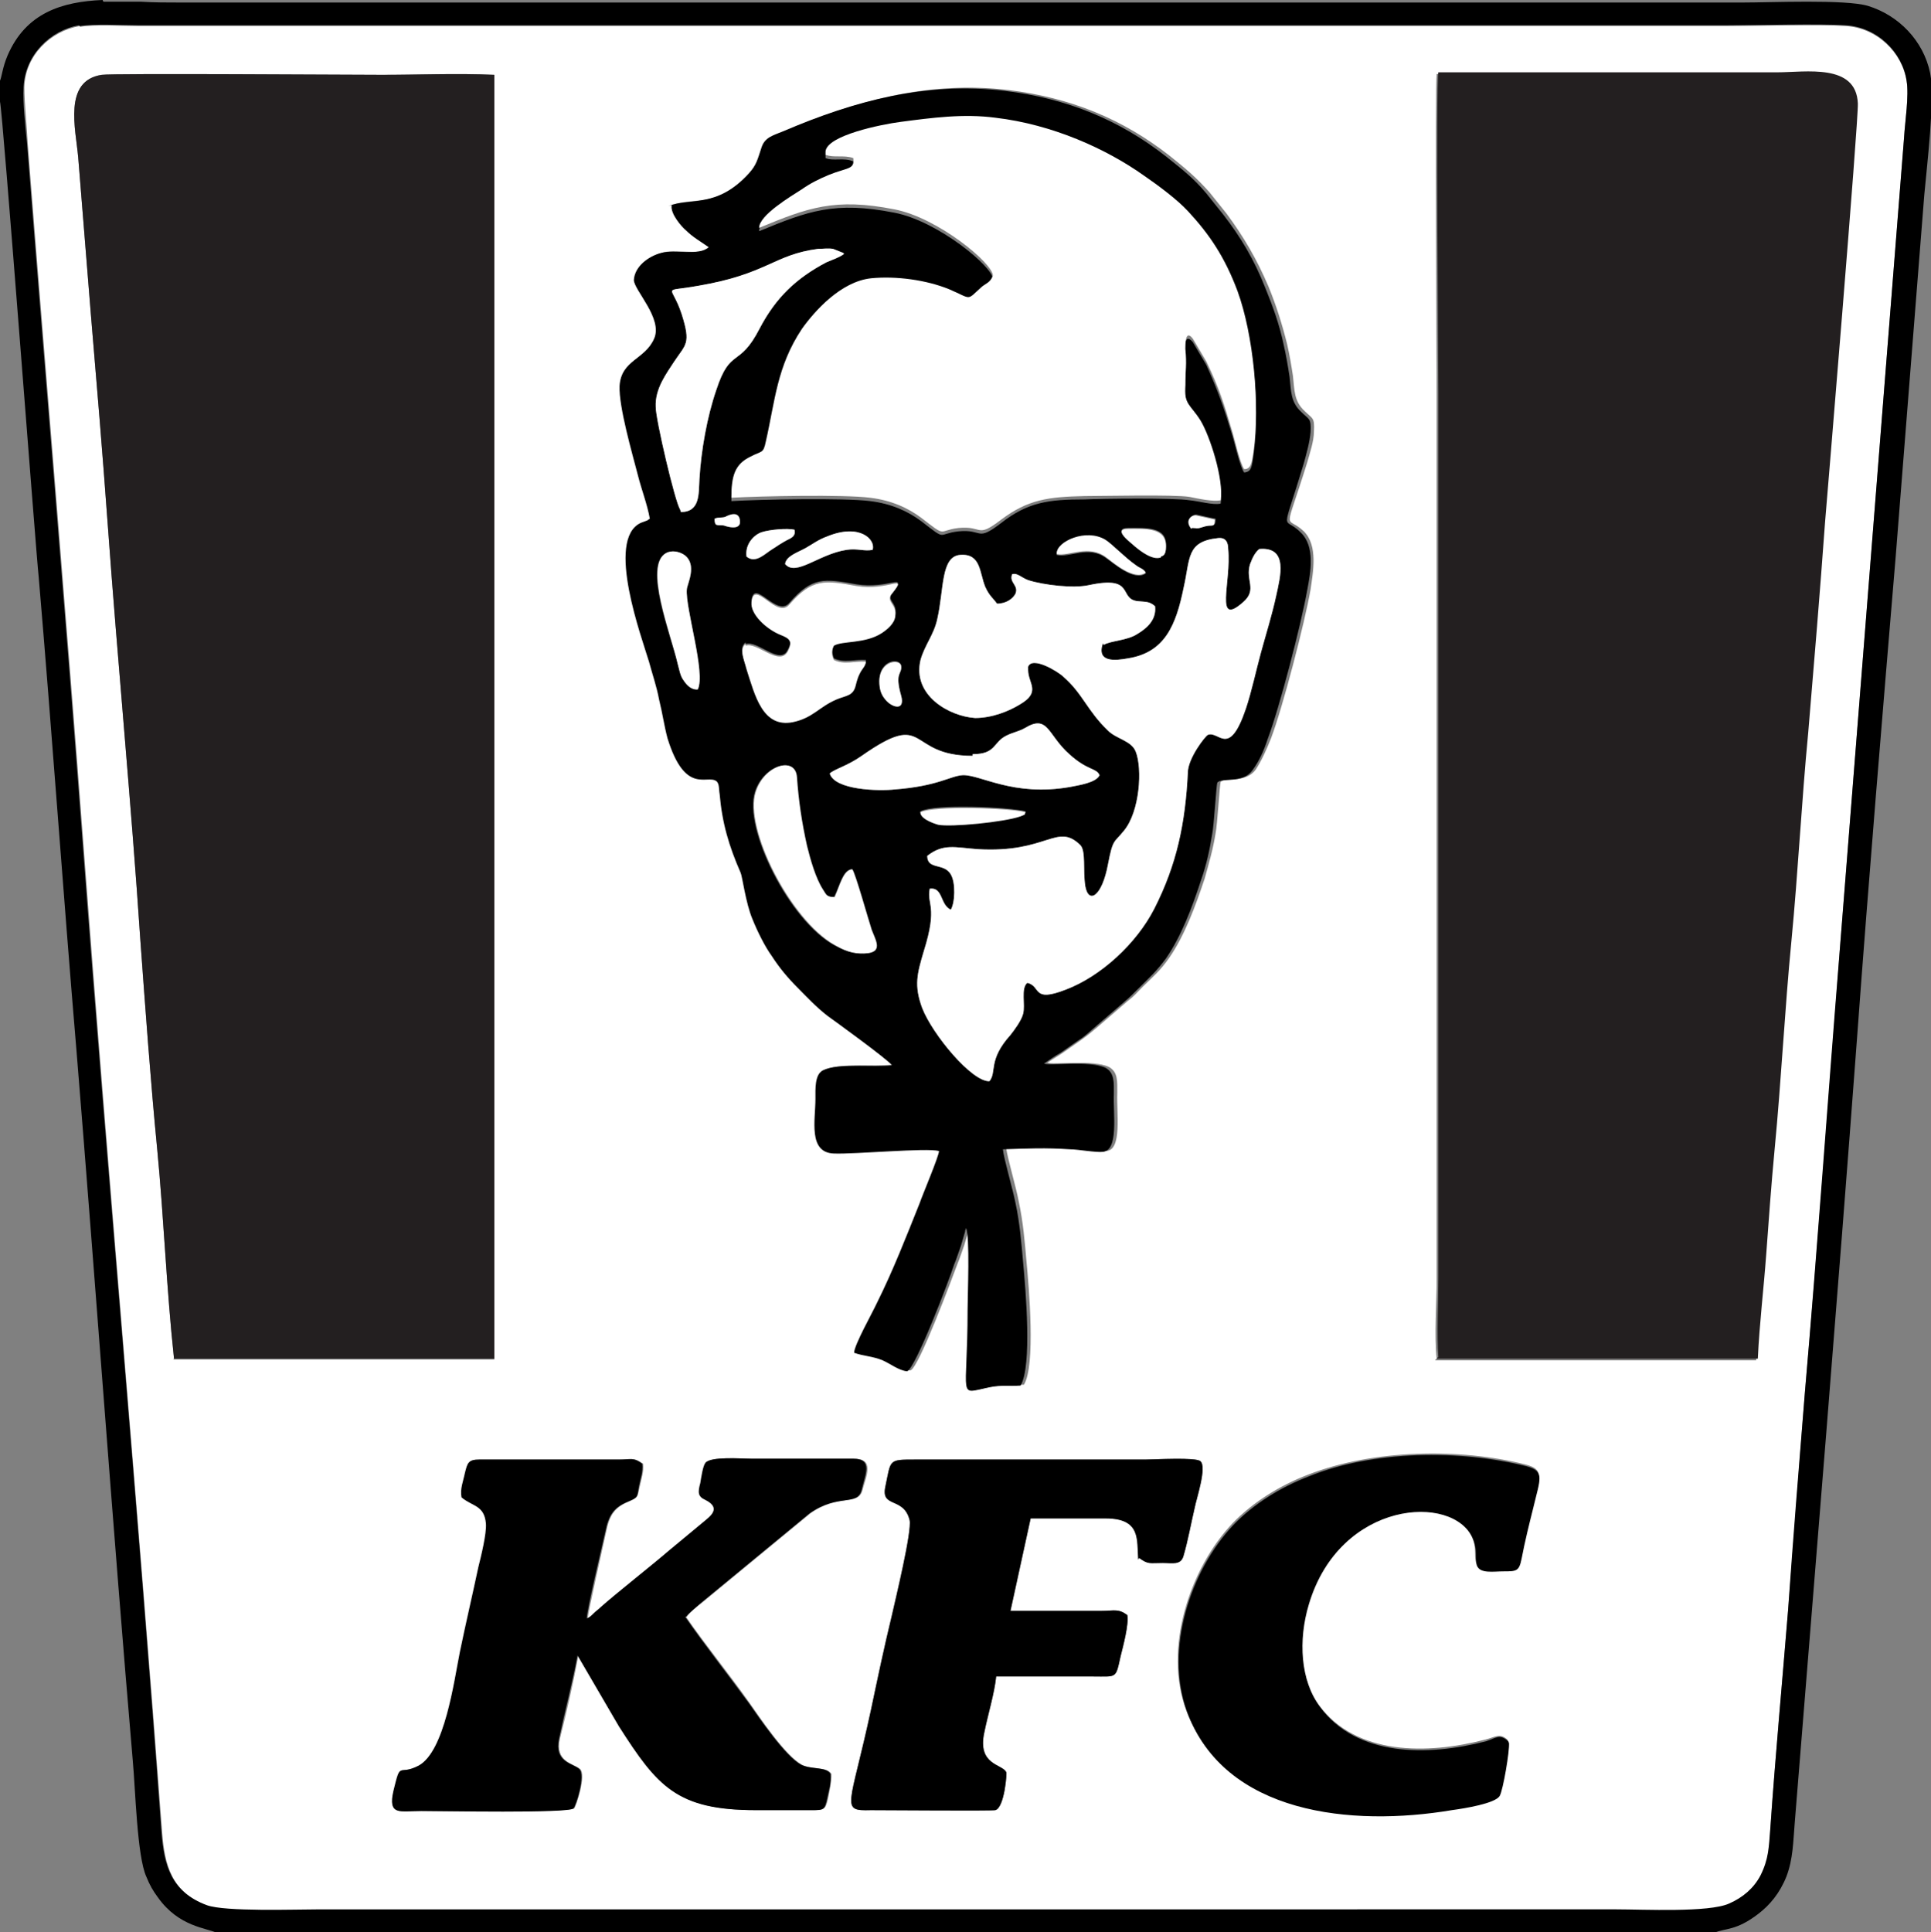
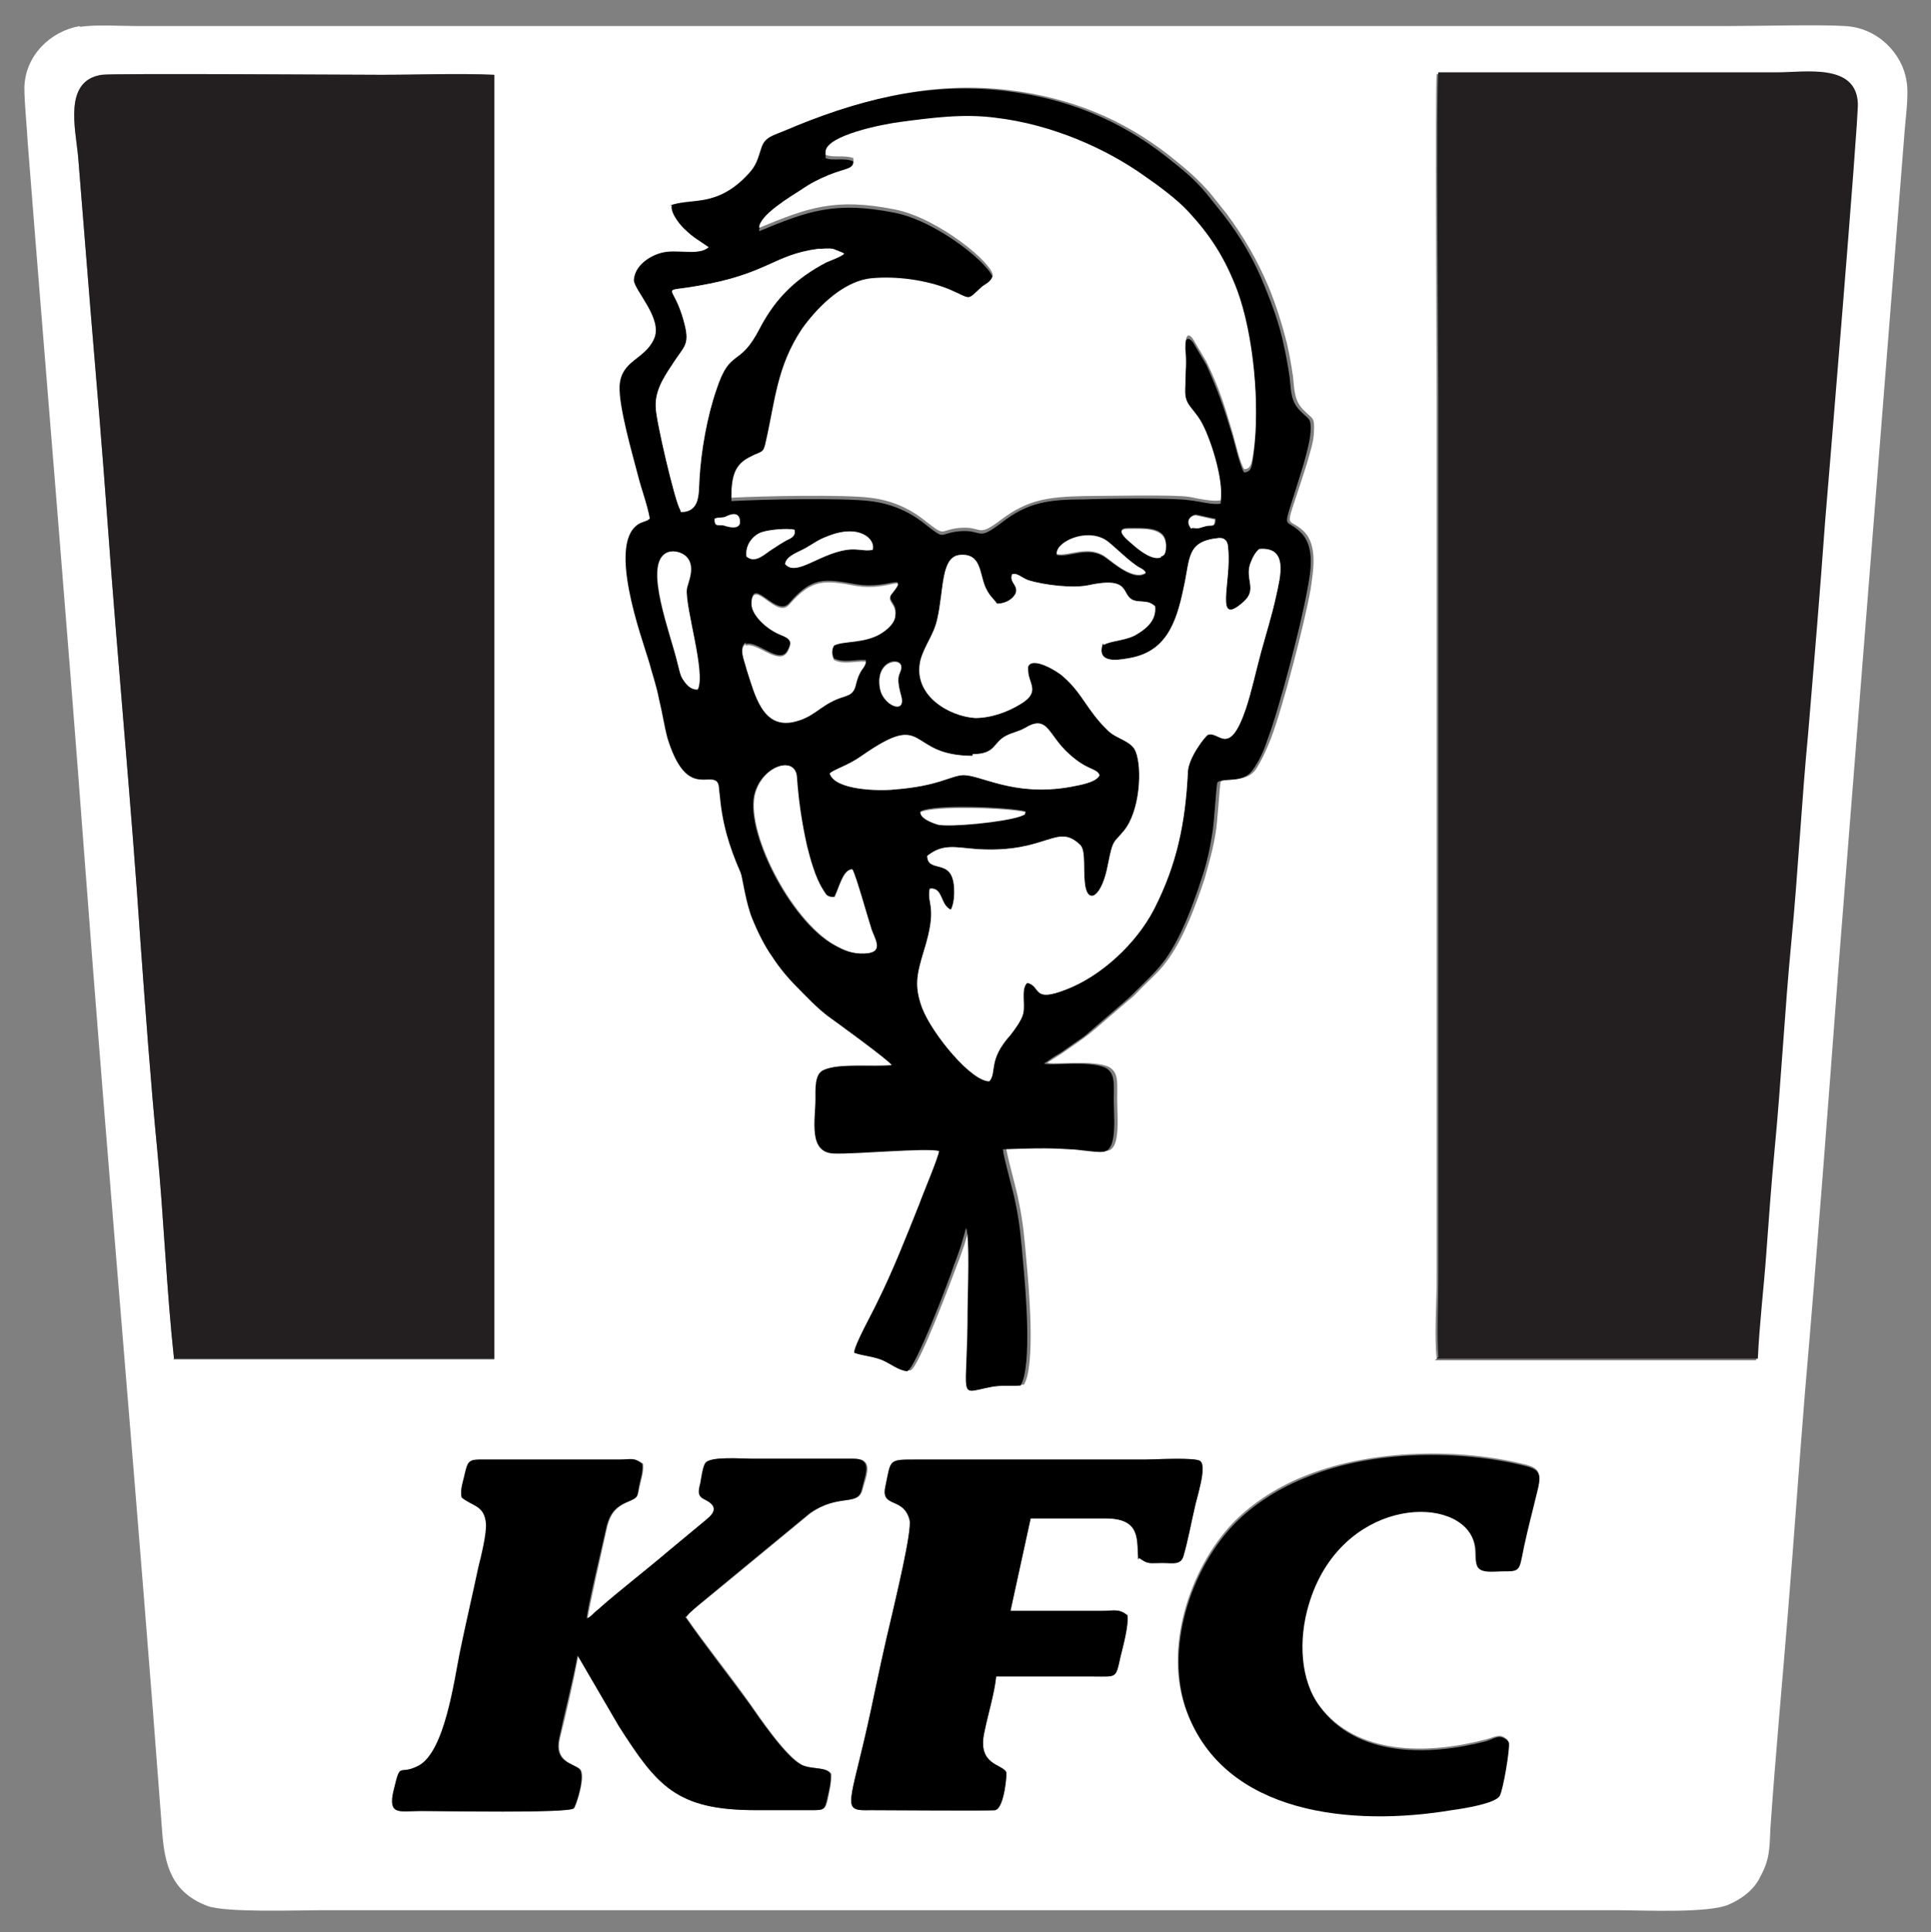
<svg xmlns="http://www.w3.org/2000/svg" id="b" viewBox="0 0 229.7 229.8">
  <rect x="0" y="0" width="229.7" height="229.8" fill="#808080" stroke="none" />
  <defs>
    <style>.d{fill:#fff}.d,.e{fill-rule:evenodd}</style>
  </defs>
  <g id="c">
    <path d="M179.4 207.1c.1.9-.7 5.5-1.1 6.3-.5 1-4.3 1.5-5.7 1.7-11.9 2-27 .4-31.5-11.7-2.7-7.3.4-16.8 5.5-22.2 2.4-2.5 5.6-4.5 9-5.8 7.7-3 18-3.2 25.9-1.2 2.3.6 1.6 1.5.8 4.9-.5 2-.9 4.1-1.4 6.1-.3 1.6-.5 1.5-2.2 1.5-1.1 0-2.9.3-3.1-.7-.3-1.1.1-1.8-.5-3.2-2.3-5.4-15.8-4.6-19.5 7.8-1.3 4.3-1 9.1 1.3 12.2 4.4 6 12.9 5.9 19.8 4.1 1.2-.3 1.7-.8 2.6 0zm-43.9-21.8c1.1.8 1.2.6 2.8.6 1.2 0 2.2.3 2.5-.9.5-1.7.9-3.9 1.3-5.6.2-1.1 1.5-4.9.7-5.6-.5-.5-5.5-.2-6.6-.2h-27.3c-3.3 0-2.9 0-3.6 3.3-.5 2.5 2.2 1.1 2.9 3.9.3 1.3-1.7 9.5-2.1 11.3-.9 3.7-1.7 7.5-2.5 11.3-2.5 11.6-3.7 12 0 11.9 2.1 0 14.2.1 14.8 0 1.1-.3 1.4-4.5 1.3-4.5-.4-1-3.5-.8-2.6-4.8.4-2 1.2-4.6 1.4-6.6H130c2.9 0 2.7.3 3.3-2.4.3-1.2 1-3.8.8-4.9-1.1-.8-1.5-.5-3.1-.5h-10.8l2.4-11h8.9c4.3 0 3.7 2.6 3.9 4.9zm-53.9 7c2.2 3.2 5.2 6.9 7.6 10.3 1.2 1.7 4.2 6.2 6.2 7.3 1.2.6 3 .2 3.5 1.1 0 1-.2 1.9-.4 2.9-.3 1.3-.4 1.4-1.9 1.4H90c-9.4 0-11.7-2.8-16.3-10l-4.9-8.4c-.6 3.2-1.4 6.7-2.2 9.9-.6 2.8 1.6 2.9 2.4 3.6.8.7-.5 4.5-.7 4.7-.7.5-15.2.3-18.1.3s-4 .6-3.3-2.4c.9-3.8.5-1.7 3-3 3.1-1.7 4.1-10 4.9-13.5.7-3.4 1.5-6.7 2.2-10.1.3-1.2 1-4 .9-5.2-.3-2.3-1.6-2-2.9-3.1-.2-1 .2-1.9.4-2.9.2-1.2.4-1.6 1.7-1.6h16.6c1.5 0 1.7-.3 2.8.5.1 1-.2 1.7-.4 2.7-.3 1.3-.2 1.3-1.3 1.8-1.7.7-2.3 1.6-2.7 3.6-.4 1.8-2.1 9.3-2.2 10.3.4-.2.4-.3.8-.6.3-.3.5-.4.8-.7 1.9-1.7 5.9-4.9 8.2-6.8l4.1-3.4c.7-.6 2.2-1.6.2-2.6-.9-.4-.9-.9-.6-2 .1-.5.4-2 .6-2.4.6-.8 4.2-.5 5.5-.5h12.1c2.4 0 1.5 1.9 1 3.7-.5 2-2.8.4-6.2 2.8l-13.1 10.8c-.6.4-1.2.9-1.6 1.5zM79.9 24.4c2.6-1 5.7.4 9.6-3.9.9-1 1-1.6 1.5-3.1.4-1.1 1.4-1.4 2.6-1.9 8.4-3.6 17-5.9 26.3-4.8 7.5.9 13.7 3.5 19.2 7.8 2 1.6 3.2 2.6 4.8 4.4l2 2.5c2 2.7 3.6 5.4 5 8.7.9 2.2 1.6 4.4 2.2 6.8.3 1.3.5 2.5.7 3.8.2 1.7.1 3 1.4 4.2.9.9 1.2.7 1.1 2.4 0 1.2-.5 2.6-.8 3.7-2.8 9-2.6 6.1-.4 8.2 1.7 1.7 1.1 4.8.8 6.9-.7 4-3.3 14-4.7 17.7-.6 1.5-1.1 2.6-1.8 3.7-1.2 1.7-3.6.9-4.2 1.5-.1.2-.4 5.2-.6 6.1-.3 1.9-.8 3.6-1.3 5.4-1.1 3.3-2.4 6.8-4.2 9.4-1.1 1.6-2 2.3-3.2 3.5-.7.7-1 1.1-1.8 1.7l-3.6 3.1c-.7.6-1.2 1-1.9 1.5s-1.3.9-2 1.4c-.7.5-1.3.8-2 1.3.6.3 5.4-.4 7.3.5 1.1.6 1 1.7 1 3.1-.1 2.4.6 6.8-1.3 6.9-.8 0-3-.2-3.9-.3-2.9-.3-5.2-.2-8 0 .1 1 1.2 4.7 1.5 6.4.5 2.3.7 4.7.9 7 .3 3.2 1.1 12.4-.3 14.7-1.4 0-2.2 0-3.7.2-3.9.8-2.6 1.5-2.6-9.3 0-1.6.3-8.7-.1-9.7v.2c-.2.1-.2.2-.2.3l-.5 1.7c-.3.8-.5 1.5-.8 2.2-.6 1.6-4.6 12.4-5.6 12.7-1 0-2-.9-2.9-1.3-1.2-.5-2.3-.5-3.4-.9 0-.9 2.2-4.8 2.7-5.9 1.8-3.8 3.5-8 5.1-11.9.4-.9 2.3-5.6 2.3-6.2-1.5-.4-9.9.4-12.5.3-3.1-.1-2.2-4.1-2.2-6.5 0-1.2 0-2.9.9-3.4 1.8-.8 6-.3 8.2-.6-.5-.7-7-5.4-7.7-5.9-1.4-1.1-2.3-2.1-3.5-3.3-1.1-1.2-2.1-2.4-3.1-3.8-.8-1.2-1.7-2.9-2.3-4.4-.7-1.9-1.2-5.1-1.4-5.5-1.4-3.1-2.3-5.9-2.5-9.4 0-.5 0-1.2-.4-1.5-1.1-.8-3.7 1.7-5.8-5.1-.5-1.6-.7-3.1-1-4.6l-1.2-4.5c-.8-2.7-5.2-14.5-1-16.5l.8-.3c.4-.2.1 0 .3-.2-.3-1.7-1-3.4-1.4-5.1-.6-2.8-2.3-8.3-2.2-10.7.2-3.1 3-3.1 4.1-5.6 1.1-2.4-2.4-5.8-2.4-7 0-1.7 1.7-2.9 3.2-3.2 1.7-.4 4.5.5 5.7-.7-1-.7-1.8-1.2-2.7-2-.4-.4-1.9-2-1.7-3zM20.7 161.6c-.9-8.3-1.2-16.6-2-24.9-.8-8.2-1.4-16.6-2-24.8-1.1-16.5-2.7-33.1-3.9-49.7-.6-8.3-1.3-16.6-2-24.9L9.3 18.7c-.3-3.3-1.8-9.1 2.8-9.8 1.4-.2 29.8 0 33.4 0s9-.2 13.3 0v152.8H20.6zm150.2 0c-.3-2.7 0-6.7 0-9.5V46.9c0-2.3-.2-36.7 0-38.1h40.3c3.4 0 9.4-1.2 9.6 3.7 0 1.9-3.7 47.3-3.9 49.8-.6 8.3-1.3 16.7-2 25s-1.2 16.5-2 24.8c-.7 8.2-1.2 16.5-2 24.8-.4 4.1-.7 8.3-1 12.5-.3 4.1-.7 8.2-1 12.4h-38.2zM9.5 3.1C6 3.7 3 6.6 2.9 10.4c0 1.9.3 4.6.4 6.6 2.2 28.1 4.6 56.2 6.7 84.3 2.9 38.9 6.4 77.9 9.3 116.7.3 3.8 1.1 7.1 5.4 8.7 2.2.8 10.5.5 13.5.5h154.1c3.2 0 11 .4 13.4-.7 1.6-.7 3-1.8 3.7-3.3 1.1-2 1.1-3.3 1.2-5.8.6-8.6 1.4-17.2 2.1-25.8.7-8.6 1.3-17.3 2-25.9 1.5-17.3 2.8-34.7 4.1-52l7.7-97.3c.1-1.8.6-5 .3-6.7-.5-3.4-3.5-6.4-7.3-6.6-2.8-.2-10.7 0-14.1 0h-189c-1.9 0-5.2-.2-6.9.1z" class="d" />
    <path fill="#231f20" fill-rule="evenodd" d="M170.9 161.6h38.2c.2-4.2.7-8.3 1-12.4.3-4.1.6-8.3 1-12.5.8-8.3 1.2-16.6 2-24.8.8-8.3 1.2-16.5 2-24.8.7-8.3 1.4-16.7 2-25 .2-2.4 4-47.9 3.9-49.8-.2-4.8-6.2-3.7-9.6-3.7h-40.3c-.3 1.3 0 35.7 0 38.1v105.2c0 2.8-.2 6.9 0 9.5zm-150.2 0h38.1V8.9c-4.4-.2-9 0-13.3 0s-32-.2-33.4 0c-4.6.7-3.1 6.4-2.8 9.8l1.5 18.6c.7 8.3 1.4 16.6 2 24.9 1.2 16.6 2.8 33.2 3.9 49.7.6 8.2 1.2 16.6 2 24.8.8 8.3 1.1 16.6 2 24.9z" />
    <path d="M109.5 96.5c1.6-.9 10.6-.5 12.5 0-.2.4.1.3-.6.5-2 .7-8.3 1.3-9.8 1-.7-.1-2.3-.8-2.1-1.6zm-8.2 6.9c.4.5 1.8 6 2.3 7.2.5 1.4 1.5 2.7-.8 2.8-1.5 0-2.6-.5-3.6-1-5.3-2.9-10.8-13.9-9.4-18.2 1-3.2 4.8-4.3 4.9-1.8.2 2.9.5 5.5 1.2 8.2.4 1.7 1 3.8 1.9 5.2.4.6.5.9 1.4.9.7-1.3 1-3.1 2-3.3zm14.4-13.5c-8 0-5.2-5.6-13.2 0-1.7 1.2-3.3 1.6-3.8 2.1.6 2 5.9 2.1 7.7 1.9 5.2-.4 6.6-1.6 8.1-1.7 2.1-.1 6 2.6 12.8 1.4 1-.2 3.1-.5 3.5-1.4-.4-.9-1.4-.5-3.6-2.5-2.6-2.3-2.5-4.8-5.3-3.1-.7.4-1.4.5-2.2.9-1.6.8-1.2 2.2-4 2.2zM104.6 81c0-2.6 2.5-2.8 2.6-1.8 0 1-.8.7 0 3.5.5 1.8-1.2 1.4-1.9.4-.5-.6-.7-1.2-.7-2.2zm-15.9-4.4c1.4-.5 4.1 2.6 5 .7.7-1.3.2-1.6-.9-2-1.7-.7-3.6-2.5-3.4-3.9.3-2.7 3 2.1 4.5.3 2.7-3.1 4.1-2.9 8-2.2 3.7.6 6.1-1.4 4.3.8-.9 1.2.6 1.3.3 2.8-.1.8-1 1.6-1.6 2-2.1 1.3-4.8.9-5.7 1.5-.3.6-.2 1.2 0 1.7 1.2.6 2.5.1 3.8.2 0 1-.7.7-1.2 2.8-.3 1.3-1.1 1.2-2.3 1.7-2.1.9-2.9 2.2-5.2 2.7-3.6.8-4.5-3.1-5.5-6.3-.4-1.2-.9-2.4-.1-3zM83 82c-.7 0-1.3-.6-1.7-1.1-.4-.6-.5-1.3-.7-2-.8-3.4-4.1-11.6-1.4-13.1.7-.4 1.6-.2 2.2.2 1.6 1.1.4 3.4.3 4.1-.2 2.2 2.2 10 1.3 11.9zm48.3-5.3c.8-.5 2.8-.5 4-1.3 1-.6 2.3-1.6 2.1-3.3-.7-.6-1.1-.5-2.1-.6-2.3-.3-.2-3.1-5.8-1.9-1.8.4-5.3 0-7.2-.6-.8-.3-1.3-.9-1.9-.7-.4 1 .8 1.3.4 2.3-.3.6-1.1 1.2-2.2 1.2-.5-.7-.9-.9-1.4-2-.7-1.7-.5-4-3-3.8-2.3.2-1.9 4.1-2.7 7.6-.4 1.9-1.5 3.1-2 4.9-1 4.2 3.4 6.7 6.5 6.9 2 0 4-.8 5.3-1.6 2.6-1.5 1-2.5 1-4.1v-.4c.5-1.3 3.6.6 4.2 1.2 2.3 2 2.8 4 5.3 6.4 1 1 2.8 1.2 3.3 2.5.8 2 .5 7.1-1.4 9.4-1.2 1.5-1.3.9-1.9 4-.7 3.8-2.3 4.8-2.7 2.6-.3-1.9.1-4.2-.6-4.9-2.8-2.7-3.9 1-12.2.5-2.7-.2-4.1-.7-6 .8 0 1.7 2 .8 2.8 2.2.6 1 .5 3.4 0 4.2-1.3-.6-.9-2.7-2.5-2.5-.4 1.9 1 2-.7 7.4-.8 2.7-1.2 4.1-.2 6.8 1.2 3.1 5.9 8.8 8 8.7.9-1.1-.2-2.5 2.5-5.5.4-.5 1.3-1.7 1.5-2.5.3-1.1-.3-3 .5-3.7 1.7.4.5 2.4 4.6.8 4.2-1.6 8.4-5.5 10.5-9.6 2.7-5.3 3.7-10.2 4-16.2 0-1.7 2.1-4.4 2.4-4.5 1.3-.5 2.5 2.8 4.5-3.1.7-2.1 1.2-4.5 1.8-6.7.6-2.2 1.3-4.4 1.8-6.7s1.5-5.9-2-5.6c-.5.4-.8 1-1.1 1.8-.6 1.9.9 3-.8 4.5-3.5 3.1-1.4-2.4-1.8-6.3 0-.8-.3-1.4-1.2-1.3-3.8.4-3.3 2.4-4.1 5.9-.9 4.4-2.2 7.7-6.6 8.4-1.6.3-3.8.5-3-1.8zm-5.6-10.8c0-1.4 3.5-3 5.8-1.6.8.5 2.3 2 3.6 3 .5.3.9.4 1.2.9-1.4 1-3.8-1.2-4.7-1.8-2.1-1.6-4.4 0-5.9-.4zm-32.3 1.2c1.3 1.5 4-1.2 7.3-1.7 1.3-.2 2.1.2 3.1 0 .4-1.2-1.5-3.2-5.4-1.6-1.1.4-1.7.9-2.6 1.4-.9.5-2.2.9-2.4 1.8zm-4.6-.9c-.2-1.5.9-2.6 1.8-2.9.9-.3 3-.5 3.9-.3.2.8-.4 1-1 1.3-.6.3-.9.6-1.6 1-.9.6-2 1.8-3.1.9zm49.9-1.2c0 1.1-.4 1.1-.6 1.2-1 .4-2.5-.8-3.1-1.3-.4-.3-2.8-2.1-.8-2.1 2.1 0 4.6-.2 4.5 2.1zm3.1-2.2c-.8-1 0-1.6.5-1.6 0 0 2.2.5 2.3.5 0 1-.3.7-1.1.8-.8.2-.6.4-1.6.2zM85 61.7c.4-.2.8-.1 1.2-.2.3 0 1.6-.8 1.8.3.3 1.6-1.9.7-1.9.7-.8-.2-1.1.1-1.1-.8zm-4-.8c2.3 0 2.1-2.2 2.2-3.9.2-3.4.9-7.4 2-10.6 1.7-5.2 2.7-2.5 5.2-7.4 1.9-3.6 4.3-5.9 7.9-7.8.7-.3 1.6-.6 2.1-1-.1-.1 0-.1-.3-.2l-1-.4c-.6-.1-1.2 0-1.8 0-5.3.7-6 3-14.3 4.4-4.4.8-3.1-.3-1.9 3.4 1.1 3.5.5 3.5-.9 5.6-.9 1.4-2.3 3.2-2.2 5.4 0 1.5 2.3 11.3 2.9 12.2zm17.2-42.5c.1-1.9 6.6-3.2 8.9-3.5 3.8-.6 7.4-1 11.3-.5 6.8.8 13.2 3.7 17.7 6.9 1.6 1.2 3.9 2.8 5.2 4.2 2.6 2.8 4.4 5.5 5.9 9.5 1.9 5.2 2.7 13.5 1.9 19.2-.2 1.3-.2 1.9-1.1 2-.5-.7-1.1-3.4-1.4-4.4-1-3.3-1.7-5.3-3.1-8.4l-1.6-2.7c-1-1.2-1 .6-.9 1.2.1 1.9 0 2.4 0 4.3-.1 2.3.7 2.2 1.8 4.2 1.1 1.8 2.8 7 2.4 9.5-.9.2-2.6-.3-3.7-.4-1.8-.3-10.4-.2-12.5-.1-4.2 0-6.7.3-9.9 2.8-3 2.3-2.1.7-5.1 1-2.6.3-1.3 1.2-4.4-1.2-1.6-1.2-3.6-2.1-6.1-2.4-3.1-.4-13-.2-16.5 0 0-2.6.4-4.1 2.3-4.9 1.3-.6 1.5-.3 1.8-1.8 1.2-4.9 1.3-8.9 4.3-13.4 1.5-2.2 4.5-5.6 8.2-6 3-.4 6.6.1 9.3 1.3 2.8 1.2 2 1.4 3.9-.3.5-.5 1-.5 1.3-1.3.1-1.4-6.5-6.9-11.7-7.9-7.1-1.4-10.3-.2-16.1 2.2 0-1.5 3.7-3.8 5.1-4.6 1.1-.7 2-1.2 3.2-1.7 2.2-.9 3.1-.6 2.9-2-1.1-.5-2.4 0-3.3-.4zm-18.3 6c-.2 1 1.2 2.6 1.7 3 .8.8 1.7 1.3 2.7 2-1.2 1.1-4 .2-5.7.7-1.5.4-3.1 1.6-3.2 3.2 0 1.2 3.5 4.6 2.4 7-1.1 2.5-3.9 2.5-4.1 5.6-.1 2.5 1.5 8 2.2 10.7.4 1.6 1.1 3.4 1.4 5.1-.2.1 0 0-.3.2l-.8.3c-4.2 2 .2 13.8 1 16.5.4 1.5.9 2.9 1.2 4.5.4 1.6.6 3.1 1 4.6 2.1 6.8 4.7 4.3 5.8 5.1.4.3.3 1 .4 1.5.3 3.5 1.1 6.2 2.5 9.4.2.4.6 3.6 1.4 5.5.6 1.5 1.5 3.3 2.3 4.4.9 1.4 1.9 2.6 3.1 3.8 1.1 1.1 2.1 2.2 3.5 3.3.7.5 7.2 5.2 7.7 5.9-2.2.3-6.4-.3-8.2.6-1 .5-.9 2.2-.9 3.4 0 2.5-.9 6.4 2.2 6.5 2.5.1 11-.7 12.5-.3 0 .6-2 5.3-2.3 6.2-1.6 4-3.2 8.1-5.1 11.9-.5 1.1-2.7 5-2.7 5.9 1.1.4 2.2.4 3.4.9.9.4 1.9 1.2 2.9 1.3 1-.3 5.1-11.1 5.6-12.7.3-.7.5-1.4.8-2.2l.5-1.7c0-.1 0-.2.1-.3v-.2c.5 1 .2 8.1.2 9.7 0 10.9-1.3 10.1 2.6 9.3 1.5-.3 2.3-.1 3.7-.2 1.4-2.3.6-11.5.3-14.7-.2-2.3-.4-4.7-.9-7-.3-1.6-1.4-5.3-1.5-6.4 2.9-.1 5.1-.2 8 0 .9 0 3.1.4 3.9.3 1.9-.2 1.2-4.5 1.3-6.9 0-1.3.1-2.5-1-3.1-1.9-.9-6.7-.2-7.3-.5.7-.5 1.3-.9 2-1.3.7-.5 1.3-.9 2-1.4.8-.5 1.2-.9 1.9-1.5l3.6-3.1c.7-.6 1.1-1 1.8-1.7 1.2-1.2 2.1-2 3.2-3.5 1.8-2.6 3.1-6 4.2-9.4.6-1.7 1-3.5 1.3-5.4.2-.9.5-5.9.6-6.1.5-.7 3 .2 4.2-1.5.8-1.1 1.3-2.2 1.8-3.7 1.4-3.7 4-13.7 4.7-17.7.4-2.1 1-5.2-.8-6.9-2.1-2.1-2.3.8.4-8.2.3-1.1.7-2.5.8-3.7.1-1.7-.2-1.5-1.1-2.4-1.3-1.2-1.2-2.5-1.4-4.2-.2-1.3-.4-2.5-.7-3.8-.5-2.4-1.3-4.6-2.2-6.8-1.3-3.3-2.9-6-5-8.7l-2-2.5c-1.5-1.8-2.8-2.8-4.8-4.4-5.5-4.3-11.7-6.9-19.2-7.8-9.3-1.1-17.9 1.2-26.3 4.8-1.2.5-2.2.7-2.6 1.9-.5 1.5-.6 2.1-1.5 3.1-3.8 4.2-7 2.9-9.6 3.9z" class="e" />
-     <path d="M9.5 3.1c1.7-.3 5-.1 6.9-.1h189c3.3 0 11.3-.2 14.1 0 3.8.2 6.8 3.2 7.3 6.6.3 1.8-.2 4.9-.3 6.7l-7.7 97.3c-1.4 17.3-2.6 34.7-4.1 52-.7 8.6-1.4 17.3-2 25.9-.7 8.6-1.5 17.2-2.1 25.8-.2 2.5-.2 3.8-1.2 5.8-.8 1.5-2.1 2.6-3.7 3.3-2.4 1.1-10.2.7-13.4.7H38.1c-3 0-11.3.3-13.5-.5-4.3-1.6-5.1-4.8-5.4-8.7-2.8-38.8-6.4-77.8-9.3-116.7C7.8 73.1 5.4 45 3.2 16.9c-.2-2-.5-4.6-.4-6.6C3 6.5 6 3.6 9.4 3zM12.2 0C7.4.2 3.1 1.5.9 6.6.3 8 .2 9.2 0 9.6v2.5c.3.8 4.3 53.9 4.6 56.5 1.6 18.7 2.9 37.5 4.5 56.4 2.3 28.1 4.3 56.5 6.7 84.5.3 3.2.5 11.3 1.6 13.7.4 1 .8 1.7 1.4 2.5 2.5 3.5 5.8 3.6 7 4.2h178.1c1.3-.6 2.6-.2 5.3-2.3 1.3-1 2.5-2.4 3.3-4.4.8-2.1.8-4.1 1-6.5 2.5-31 5.1-62.4 7.4-93.2 1.4-19.1 3-38.2 4.6-57.3l3.4-43c.3-3.4 1.3-11.5.7-14.5-.8-3.9-3.8-6.9-7.4-8-2.7-.8-11.5-.4-15-.4H21.5c-1.6 0-3.2 0-4.8-.1h-4.4z" class="e" />
    <path d="M98.2 18.4c.9.4 2.2 0 3.3.4.2 1.4-.7 1.1-2.9 2-1.2.5-2.2 1-3.2 1.7-1.4.9-5.1 3.1-5.1 4.6 5.8-2.4 9-3.6 16.1-2.2 5.2 1 11.8 6.5 11.7 7.9-.3.8-.8.9-1.3 1.3-1.9 1.7-1.1 1.5-3.9.3-2.7-1.1-6.3-1.6-9.3-1.3-3.6.4-6.7 3.9-8.2 6-3 4.5-3.2 8.6-4.3 13.4-.3 1.5-.5 1.1-1.8 1.8-1.9.9-2.3 2.3-2.3 4.9 3.5-.2 13.4-.4 16.5 0 2.5.3 4.5 1.2 6.1 2.4 3.1 2.4 1.9 1.5 4.4 1.2 3-.3 2.1 1.3 5.1-1 3.2-2.4 5.6-2.7 9.9-2.8 2.1 0 10.7-.2 12.5.1 1 .2 2.8.6 3.7.4.4-2.5-1.3-7.7-2.4-9.5-1.2-1.9-2-1.9-1.8-4.2 0-1.9.2-2.4 0-4.3 0-.6 0-2.4.9-1.2l1.6 2.7c1.5 3.1 2.1 5 3.1 8.4.3 1 .9 3.7 1.4 4.4.8 0 .9-.7 1.1-2 .8-5.7 0-14-1.9-19.2-1.5-4-3.3-6.7-5.9-9.5-1.3-1.4-3.6-3.1-5.2-4.2-4.5-3.2-10.9-6.1-17.7-6.9-3.8-.5-7.5 0-11.3.5-2.3.3-8.7 1.6-8.9 3.5z" class="d" />
    <path d="M81.6 192.3c.4-.5 1.1-1 1.6-1.5L96.3 180c3.4-2.4 5.7-.8 6.2-2.8.4-1.8 1.4-3.7-1-3.7H89.4c-1.3 0-4.9-.3-5.5.5-.3.4-.5 1.8-.6 2.4-.3 1.1-.3 1.6.6 2 2 1 .5 2-.2 2.6l-4.1 3.4c-2.2 1.9-6.3 5.1-8.2 6.8-.3.3-.5.4-.8.7-.4.4-.4.4-.8.6 0-1 1.8-8.5 2.2-10.3.4-2 1-2.9 2.7-3.6 1.2-.5 1.1-.5 1.3-1.8.2-1 .5-1.7.4-2.7-1.1-.8-1.3-.5-2.8-.5H57c-1.3 0-1.4.4-1.7 1.6-.2 1-.6 1.9-.4 2.9 1.3 1.1 2.7.9 2.9 3.1.1 1.2-.6 4-.9 5.2-.7 3.3-1.5 6.7-2.2 10.1-.7 3.5-1.8 11.8-4.9 13.5-2.5 1.3-2.1-.7-3 3-.7 3 .8 2.4 3.3 2.4s17.4.3 18.1-.3c.3-.2 1.5-4 .7-4.7-.8-.7-3-.8-2.4-3.6.7-3.3 1.6-6.7 2.2-9.9l4.9 8.4c4.6 7.2 6.9 10 16.3 10h6.6c1.5 0 1.6 0 1.9-1.4.2-1 .5-1.8.4-2.9-.5-.9-2.3-.5-3.5-1.1-1.9-1-5-5.6-6.2-7.3-2.4-3.3-5.4-7.1-7.6-10.3z" class="e" />
    <path d="M131.3 76.7c.8-.5 2.8-.5 4-1.3 1-.6 2.3-1.6 2.1-3.3-.7-.6-1.1-.5-2.1-.6-2.3-.3-.2-3.1-5.8-1.9-1.8.4-5.3 0-7.2-.6-.8-.3-1.3-.9-1.9-.7-.4 1 .8 1.3.4 2.3-.3.6-1.1 1.2-2.2 1.2-.5-.7-.9-.9-1.4-2-.7-1.7-.5-4-3-3.8-2.3.2-1.9 4.1-2.7 7.6-.4 1.9-1.5 3.1-2 4.9-1 4.2 3.4 6.7 6.5 6.9 2 0 4-.8 5.3-1.6 2.6-1.5 1-2.5 1-4.1v-.4c.5-1.3 3.6.6 4.2 1.2 2.3 2 2.8 4 5.3 6.4 1 1 2.8 1.2 3.3 2.5.8 2 .5 7.1-1.4 9.4-1.2 1.5-1.3.9-1.9 4-.7 3.8-2.3 4.8-2.7 2.6-.3-1.9.1-4.2-.6-4.9-2.8-2.7-3.9 1-12.2.5-2.7-.2-4.1-.7-6 .8 0 1.7 2 .8 2.8 2.2.6 1 .5 3.4 0 4.2-1.3-.6-.9-2.7-2.5-2.5-.4 1.9 1 2-.7 7.4-.8 2.7-1.2 4.1-.2 6.8 1.2 3.1 5.9 8.8 8 8.7.9-1.1-.2-2.5 2.5-5.5.4-.5 1.3-1.7 1.5-2.5.3-1.1-.3-3 .5-3.7 1.7.4.5 2.4 4.6.8 4.2-1.6 8.4-5.5 10.5-9.6 2.7-5.3 3.7-10.2 4-16.2 0-1.7 2.1-4.4 2.4-4.5 1.3-.5 2.5 2.8 4.5-3.1.7-2.1 1.2-4.5 1.8-6.7.6-2.2 1.3-4.4 1.8-6.7s1.5-5.9-2-5.6c-.5.4-.8 1-1.1 1.8-.6 1.9.9 3-.8 4.5-3.5 3.1-1.4-2.4-1.8-6.3 0-.8-.3-1.4-1.2-1.3-3.8.4-3.3 2.4-4.1 5.9-.9 4.4-2.2 7.7-6.6 8.4-1.6.3-3.8.5-3-1.8z" class="d" />
    <path d="M135.5 185.3c1.1.8 1.2.6 2.8.6 1.2 0 2.2.3 2.5-.9.5-1.7.9-3.9 1.3-5.6.2-1.1 1.5-4.9.7-5.6-.5-.5-5.5-.2-6.6-.2h-27.3c-3.3 0-2.9 0-3.6 3.3-.5 2.5 2.2 1.1 2.9 3.9.3 1.3-1.7 9.5-2.1 11.3-.9 3.7-1.7 7.5-2.5 11.3-2.5 11.6-3.7 12 0 11.9 2.1 0 14.2.1 14.8 0 1.1-.3 1.4-4.5 1.3-4.5-.4-1-3.5-.8-2.6-4.8.4-2 1.2-4.6 1.4-6.6H130c2.9 0 2.7.3 3.3-2.4.3-1.2 1-3.8.8-4.9-1.1-.8-1.5-.5-3.1-.5h-10.8l2.4-11h8.9c4.3 0 3.7 2.6 3.9 4.9zm43.9 21.8c-1-.9-1.4-.4-2.6 0-6.9 1.8-15.4 1.9-19.8-4.1-2.3-3.1-2.6-7.9-1.3-12.2 3.7-12.4 17.2-13.2 19.5-7.8.6 1.4.2 2.2.5 3.2s2 .7 3.1.7c1.6 0 1.9 0 2.2-1.5.4-2.1.9-4.1 1.4-6.1.8-3.4 1.4-4.3-.8-4.9-7.9-2-18.3-1.9-25.9 1.2-3.4 1.3-6.6 3.3-9 5.8-5.1 5.4-8.2 14.8-5.5 22.2 4.5 12.2 19.6 13.7 31.5 11.7 1.5-.2 5.2-.8 5.7-1.7.4-.7 1.2-5.4 1.1-6.3z" class="e" />
    <path d="M81 60.9c2.3 0 2.1-2.2 2.2-3.9.2-3.4.9-7.4 2-10.6 1.7-5.2 2.7-2.5 5.2-7.4 1.9-3.6 4.3-5.9 7.9-7.8.7-.3 1.6-.6 2.1-1-.1-.1 0-.1-.3-.2l-1-.4c-.6-.1-1.2 0-1.8 0-5.3.7-6 3-14.3 4.4-4.4.8-3.1-.3-1.9 3.4 1.1 3.5.5 3.5-.9 5.6-.9 1.4-2.3 3.2-2.2 5.4 0 1.5 2.3 11.3 2.9 12.2zm7.7 15.7c-.8.6-.2 1.8.1 3 1 3.1 1.9 7 5.5 6.3 2.4-.5 3.1-1.8 5.2-2.7 1.2-.5 2-.4 2.3-1.7.5-2.1 1.1-1.9 1.2-2.8-1.3-.1-2.6.4-3.8-.2-.3-.6-.3-1.1 0-1.7 1-.6 3.7-.2 5.7-1.5.6-.4 1.5-1.1 1.6-2 .2-1.6-1.3-1.7-.3-2.8 1.8-2.3-.5-.2-4.3-.8-3.8-.7-5.3-.9-8 2.2-1.5 1.8-4.2-3.1-4.5-.3-.2 1.4 1.7 3.2 3.4 3.9 1 .4 1.6.7.9 2-1 1.8-3.7-1.2-5-.7zm27 13.3c-8 0-5.2-5.6-13.2 0-1.7 1.2-3.3 1.6-3.8 2.1.6 2 5.9 2.1 7.7 1.9 5.2-.4 6.6-1.6 8.1-1.7 2.1-.1 6 2.6 12.8 1.4 1-.2 3.1-.5 3.5-1.4-.4-.9-1.4-.5-3.6-2.5-2.6-2.3-2.5-4.8-5.3-3.1-.7.4-1.4.5-2.2.9-1.6.8-1.2 2.2-4 2.2zm-14.4 13.5c-1 .2-1.4 1.9-2 3.3-1 0-1-.3-1.4-.9-.9-1.4-1.5-3.6-1.9-5.2-.6-2.7-1-5.3-1.2-8.2-.2-2.5-3.9-1.4-4.9 1.8-1.4 4.3 4.1 15.2 9.4 18.2 1 .6 2.1 1.1 3.6 1 2.2-.1 1.3-1.5.8-2.8-.4-1.2-1.9-6.6-2.3-7.2zM83 82c1-1.9-1.5-9.7-1.3-11.9 0-.6 1.3-2.9-.3-4.1-.6-.4-1.5-.6-2.2-.2-2.6 1.5.6 9.6 1.4 13.1.2.7.3 1.5.7 2 .3.5.9 1.2 1.7 1.1zm26.5 14.5c-.2.8 1.4 1.4 2.1 1.6 1.5.3 7.8-.3 9.8-1 .7-.3.4-.1.6-.5-1.9-.5-10.9-.8-12.5 0zM93.4 67.1c1.3 1.5 4-1.2 7.3-1.7 1.3-.2 2.1.2 3.1 0 .4-1.2-1.5-3.2-5.4-1.6-1.1.4-1.7.9-2.6 1.4-.9.5-2.2.9-2.4 1.8zm32.3-1.2c1.5.3 3.8-1.2 5.9.4.8.6 3.3 2.8 4.7 1.8-.3-.5-.7-.5-1.2-.9-1.3-.9-2.8-2.5-3.6-3-2.3-1.4-5.8.2-5.8 1.6zm12.4.3c.2-.1.6-.1.6-1.2 0-2.3-2.5-2.1-4.5-2.1s.4 1.7.8 2.1c.6.5 2.1 1.7 3.1 1.3zm-49.3 0c1.1.9 2.2-.4 3.1-.9.6-.4.9-.6 1.6-1 .6-.3 1.2-.5 1-1.3-.9-.2-3 0-3.9.3-.9.3-2 1.4-1.8 2.9zM104.6 81c0 1 .2 1.6.7 2.2.8 1 2.4 1.4 1.9-.4-.8-2.8.1-2.6 0-3.5 0-1-2.6-.8-2.6 1.8zm37.2-18.2c1 .1.8 0 1.6-.2s1.1.2 1.1-.8c0 0-2.2-.5-2.3-.5-.5 0-1.3.6-.5 1.6zM85 61.7c0 1 .3.7 1.1.8 0 0 2.2.8 1.9-.7-.2-1.2-1.6-.4-1.8-.3-.4.1-.8 0-1.2.2z" class="d" />
  </g>
</svg>